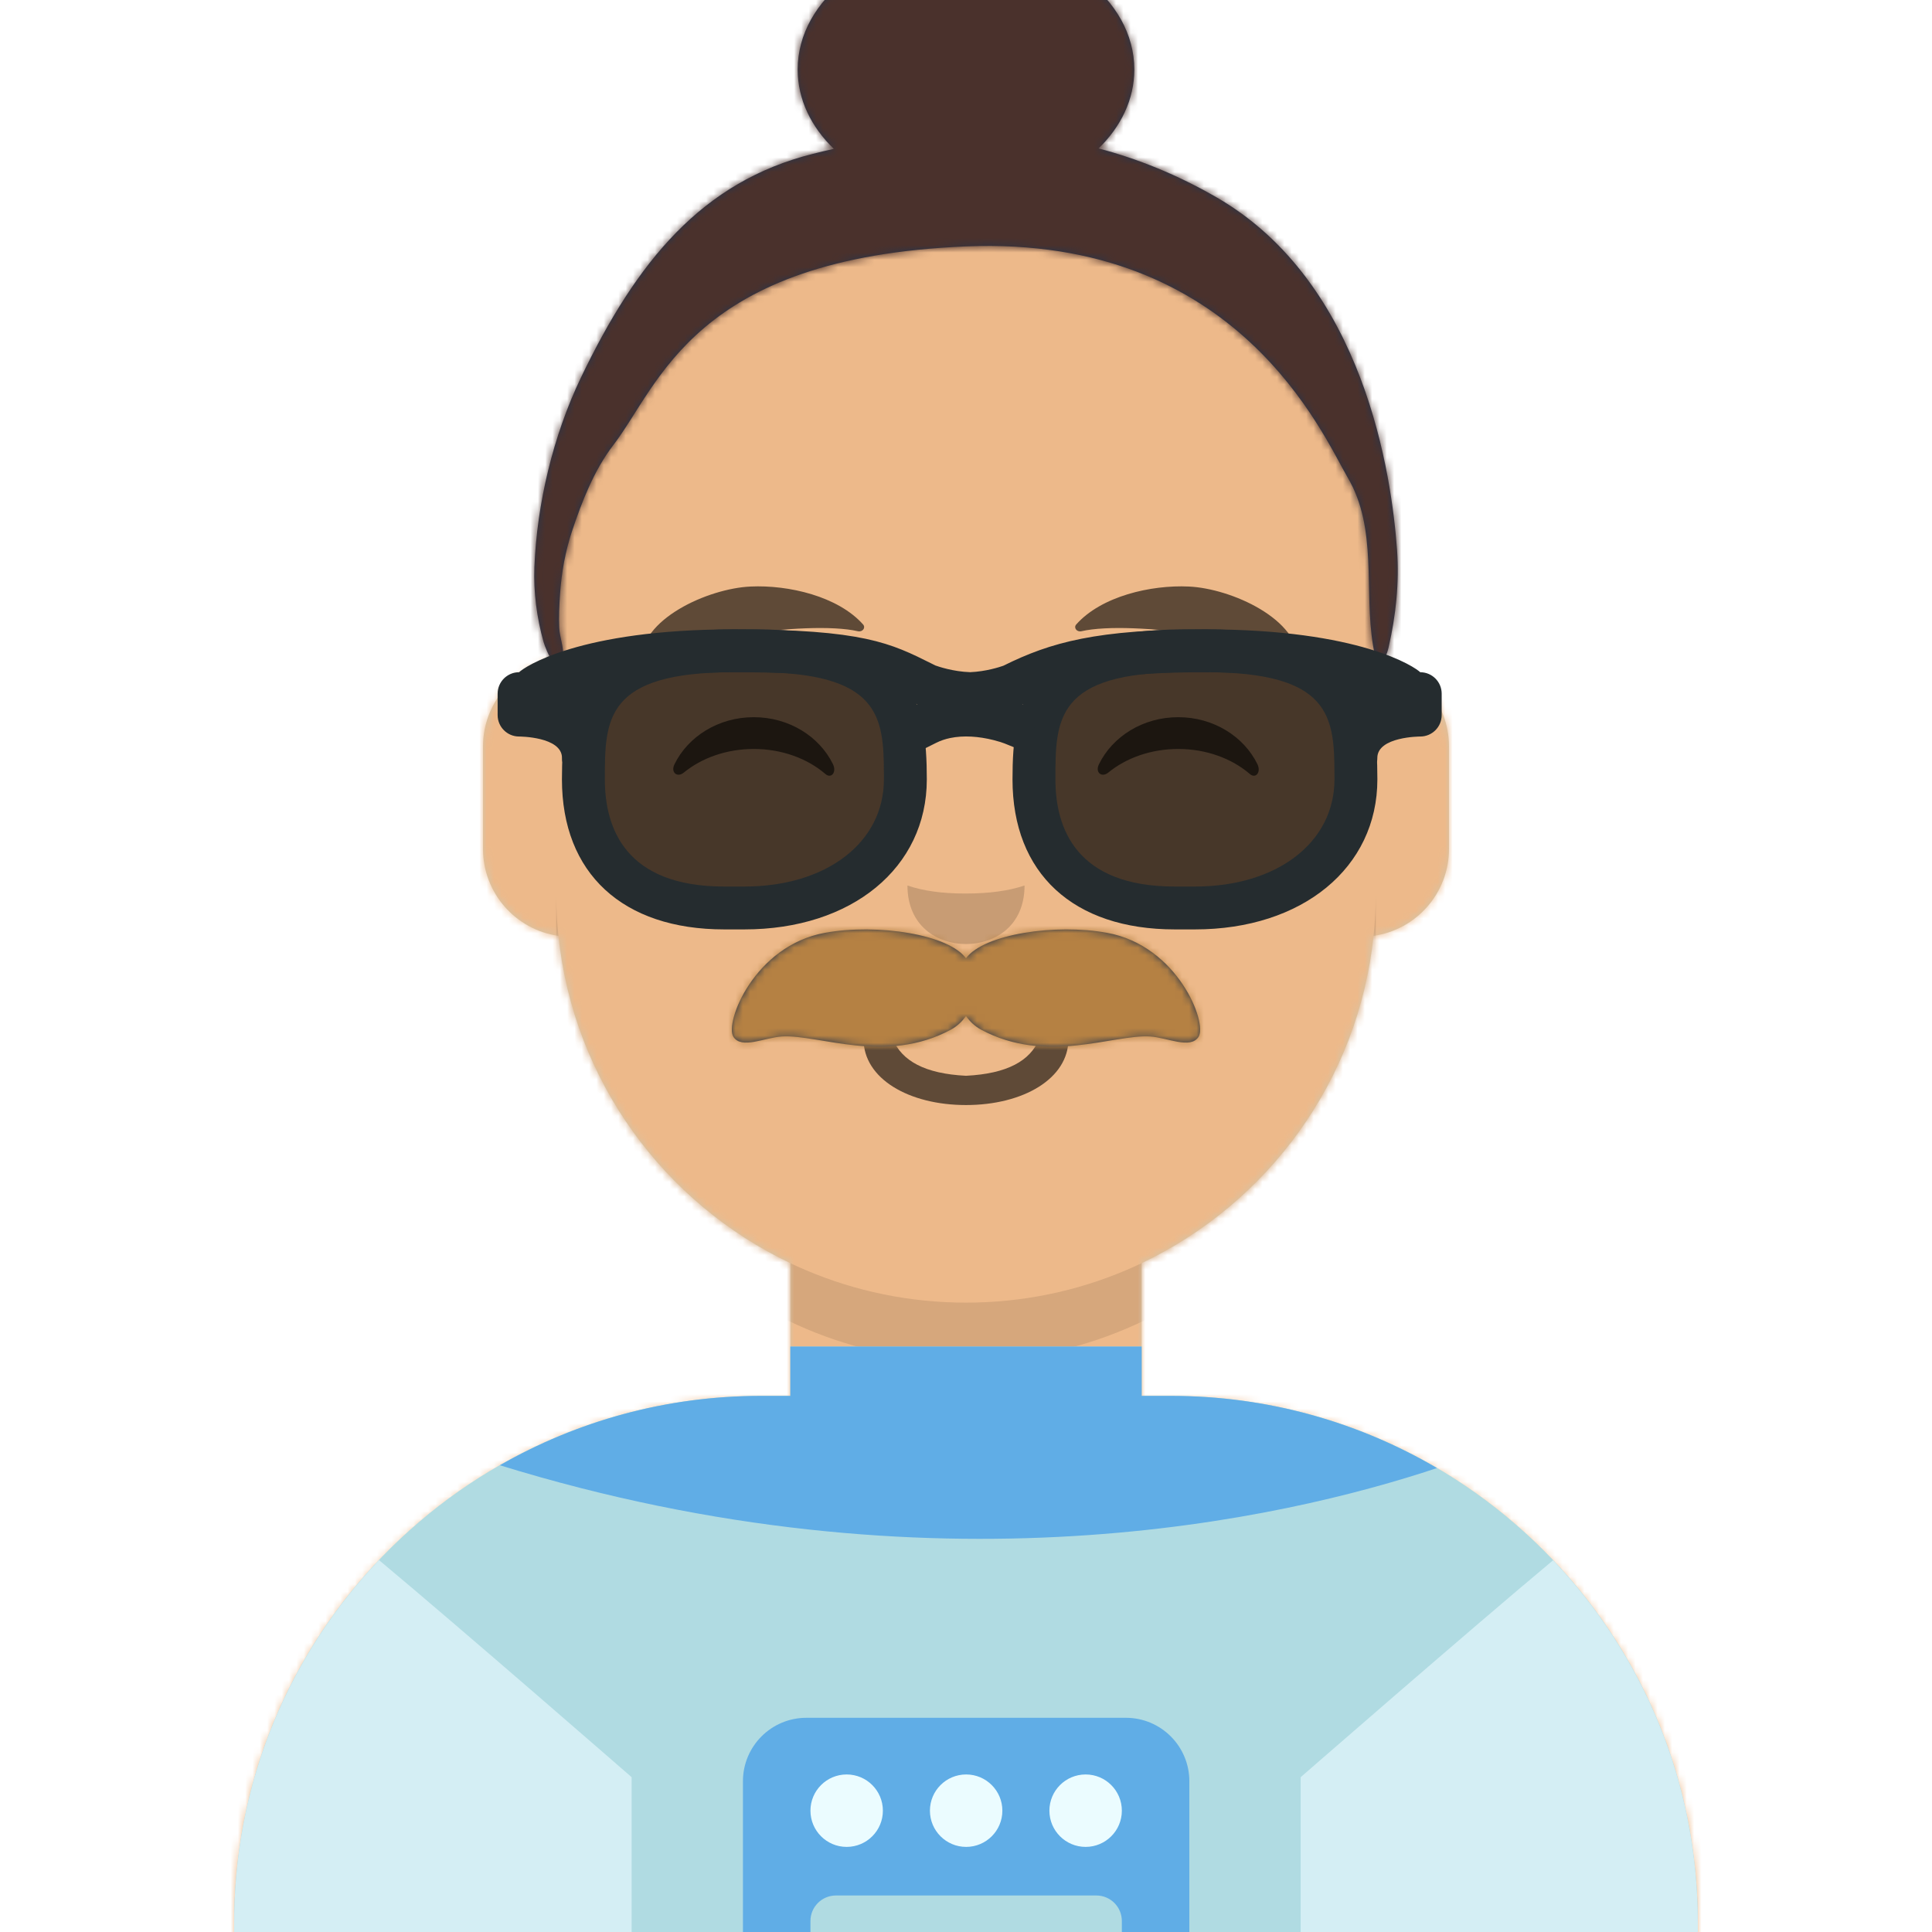
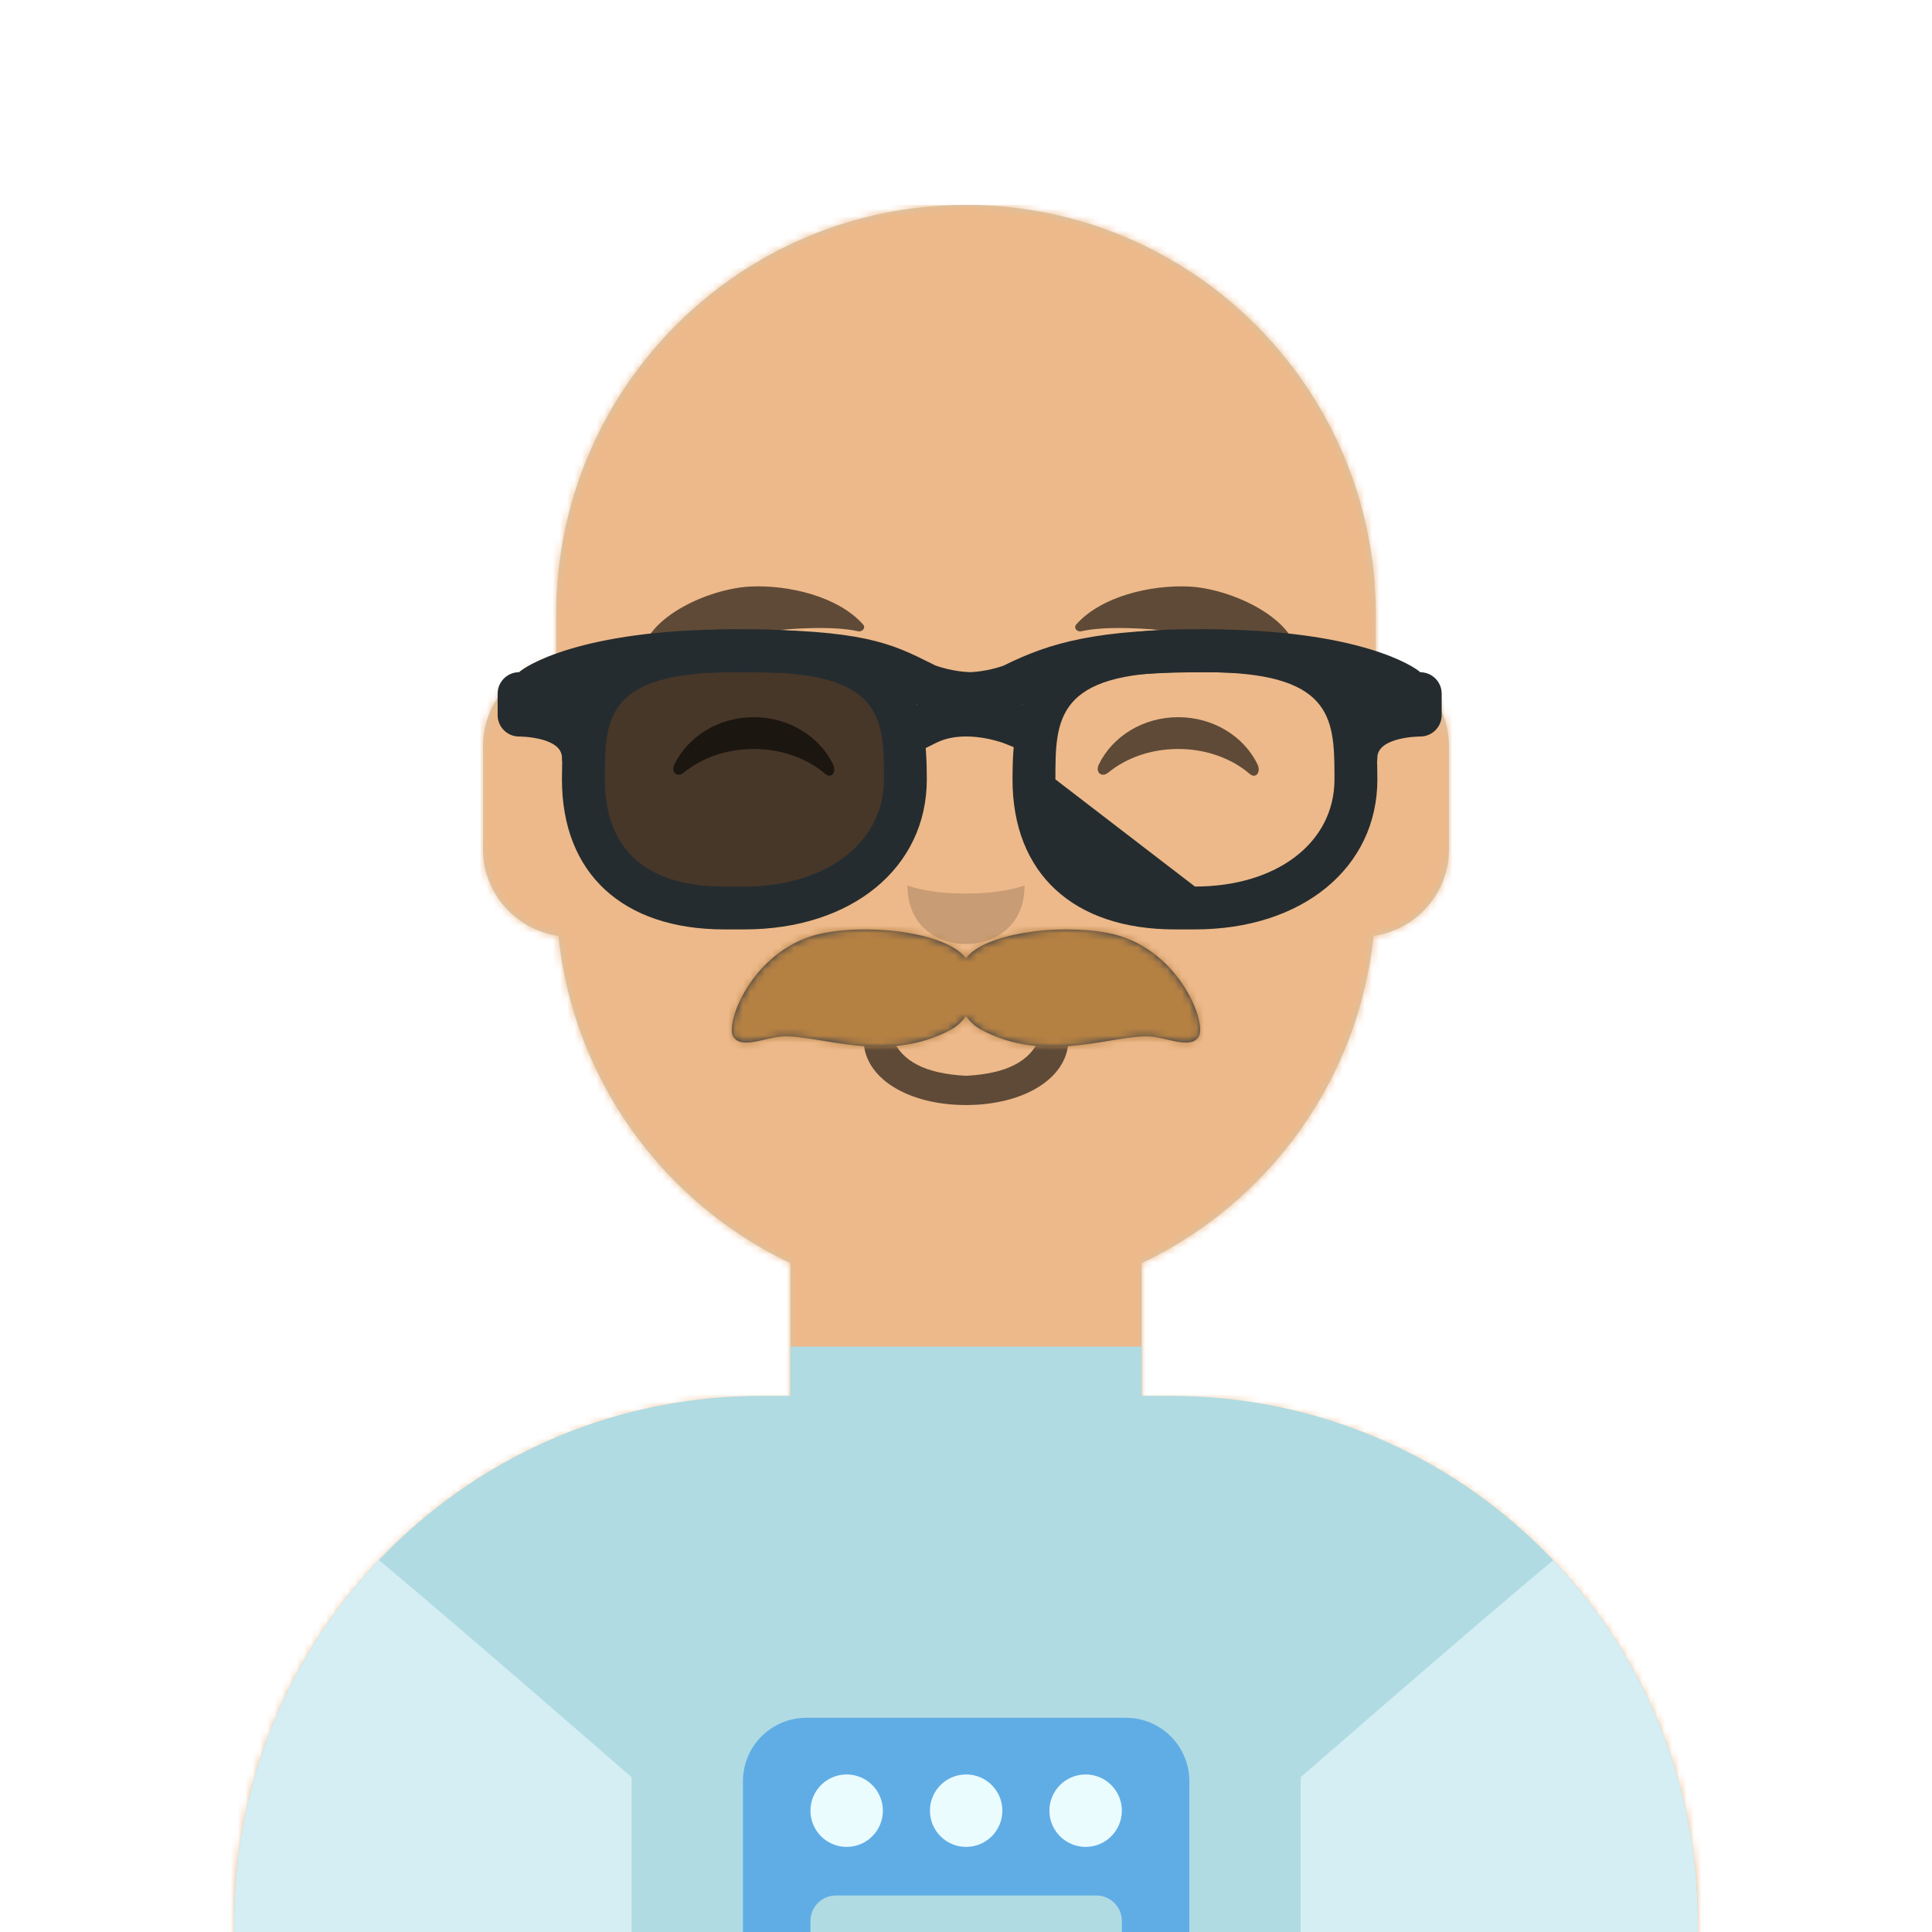
<svg xmlns="http://www.w3.org/2000/svg" xmlns:ns2="http://design.blush" xmlns:xlink="http://www.w3.org/1999/xlink" width="264px" height="264px" viewBox="0 8 264 264" version="1.1">
  <title id="transparent_Title">Avataaar/Default</title>
  <desc>Created with python_avatars</desc>
  <defs>
    <path d="M100,0 C130.928,-5.68137151e-15 156,25.072 156,56 L156.001,62.166 C161.676,63.119 166,68.054 166,74 L166,88 C166,94.052 161.519,99.058 155.694,99.881 C153.628,119.686 141.238,136.422 124.001,144.61 L124,163 L128,163 C167.765,163 200,195.235 200,235 L200,244 L0,244 L0,235 C-4.86974701e-15,195.235 32.235,163 72,163 L76,163 L76,144.611 C58.763,136.422 46.372,119.687 44.305,99.881 C38.481,99.058 34,94.052 34,88 L34,74 C34,68.054 38.325,63.118 44,62.166 L44,56 C44,25.072 69.072,5.68137151e-15 100,0 Z" id="transparent_path-1" />
    <path d="M83,36.348 C83,52.629 105.162,65.828 132.5,65.828 C159.838,65.828 182,52.629 182,36.348 C182,34.985 181.845,33.645 181.544,32.331 C210.784,41.488 232,68.792 232,101.052 L232,110 L32,110 L32,101.052 C32,68.397 53.739,40.82 83.534,32.002 C83.182,33.421 83,34.871 83,36.348 Z" id="transparent_path-3" />
    <rect id="transparent_path-5" x="0" y="0" width="264" height="280" />
    <path d="M74,0 C114.869,0 148,33.131 148,74 L148,84.148 L148,197.608 C135.525,187.237 119.491,181 102,181 L102,181 L98,181 L98,162.611 C115.531,154.283 128.048,137.115 129.791,116.867 C135.569,116.002 140,111.019 140,105 L140,105 L140,92 C140,87.354 137.359,83.324 133.497,81.33 C132.724,81.05 131.952,80.748 131.181,80.426 C130.795,80.32 130.401,80.233 130,80.166 L130,80.166 L130,79.917 C117.224,74.234 104.878,63.071 96.11,47.885 C93.175,42.801 90.831,37.595 89.066,32.397 C80.431,42.941 67.745,53.602 52.342,62.495 C42.778,68.017 33.147,72.291 24,75.266 L24,137.247 C29.602,148.318 38.773,157.278 50,162.611 L50,162.611 L50,181 L46,181 C38.327,181 30.935,182.2 24,184.423 L24,230 C24,244.106 13.569,255.776 0,257.716 L0,74 C0,33.131 33.131,0 74,0 Z" id="transparent_path-7" />
  </defs>
  <g id="transparent_Avataaar/Default" stroke="none" stroke-width="1" fill="none" fill-rule="evenodd">
    <g id="transparent_Body" transform="translate(32, 36)">
      <mask id="transparent_mask-2" fill="white">
        <use xlink:href="#transparent_path-1" />
      </mask>
      <use fill="#D0C6AC" xlink:href="#transparent_path-1" />
      <g id="transparent_Skin-Color" mask="url(#transparent_mask-2)" fill="#EDB98A">
        <g transform="translate(-32, 0)" id="transparent_Color">
          <rect x="0" y="0" width="264" height="244" />
        </g>
      </g>
-       <path d="M44,94 C44,124.928 69.072,150 100,150 C130.928,150 156,124.928 156,94 L156,94 L156,102 C156,132.928 130.928,158 100,158 C69.072,158 44,132.928 44,102 Z" id="transparent_Neck-Shadow" fill-opacity="0.1" fill="#000000" mask="url(#transparent_mask-2)" />
    </g>
    <g id="transparent_Clothing" transform="translate(0, 170)">
      <g id="astronaut_suit_Clothing/Astronaut suit" stroke="none" stroke-width="1" fill="none" fill-rule="evenodd">
        <g id="astronaut_suit_Astronaut-suit" transform="translate(32, 22)">
          <path d="M128,6.74 L124,6.74 L124.001,0.001 L76,0.001 L76,6.74 L72,6.74 C32.633,6.74 0.646,38.334 0.01,77.549 L-0,78.74 L-0,87.74 L200,87.74 L200,78.74 C200,38.975 167.765,6.74 128,6.74" id="astronaut_suit_Fill-1" fill="#B0DBE2" />
          <path d="M180.225,29.205 C168.827,38.716 145.73,58.847 145.73,58.847 L145.73,87.74 L199.999,87.74 L199.999,78.74 C199.999,59.542 192.471,42.113 180.225,29.205" id="astronaut_suit_Fill-4" fill="#D4EEF4" />
          <path d="M0.009,77.549 L0.001,78.74 L0.001,87.74 L54.31,87.74 L54.31,58.847 C54.31,58.847 31.178,38.686 19.791,29.184 C7.787,41.826 0.314,58.813 0.009,77.549" id="astronaut_suit_Fill-6" fill="#D4EEF4" />
          <path d="M121.85,50.73 L78.189,50.73 C73.401,50.73 69.52,54.612 69.52,59.4 L69.52,87.774 L130.52,87.774 L130.52,59.4 C130.52,54.612 126.638,50.73 121.85,50.73" id="astronaut_suit_Fill-8" fill="#60ADE6" ns2:color="Top-500" />
          <path d="M83.694,58.473 C80.96,58.473 78.745,60.689 78.745,63.422 C78.745,66.156 80.96,68.371 83.694,68.371 C86.427,68.371 88.642,66.156 88.642,63.422 C88.642,60.689 86.427,58.473 83.694,58.473" id="astronaut_suit_Fill-10" fill="#EBFCFF" />
          <path d="M100.02,58.473 C97.287,58.473 95.071,60.689 95.071,63.422 C95.071,66.156 97.287,68.371 100.02,68.371 C102.753,68.371 104.969,66.156 104.969,63.422 C104.969,60.689 102.753,58.473 100.02,58.473" id="astronaut_suit_Fill-12" fill="#EBFCFF" />
          <path d="M116.346,58.473 C113.614,58.473 111.397,60.689 111.397,63.422 C111.397,66.156 113.614,68.371 116.346,68.371 C119.08,68.371 121.296,66.156 121.296,63.422 C121.296,60.689 119.08,58.473 116.346,58.473" id="astronaut_suit_Fill-14" fill="#EBFCFF" />
          <path d="M117.811,87.774 L82.229,87.774 C80.304,87.774 78.744,86.214 78.744,84.29 L78.744,78.497 C78.744,76.572 80.304,75.011 82.229,75.011 L117.811,75.011 C119.736,75.011 121.296,76.572 121.296,78.497 L121.296,84.29 C121.296,86.214 119.736,87.774 117.811,87.774" id="astronaut_suit_Fill-16" fill="#B0DBE2" />
-           <path d="M164.361,16.604 C153.687,10.344 141.267,6.741 128,6.741 L124,6.741 L124.001,-0 L76,-0 L76,6.741 L72,6.741 C59.006,6.741 46.827,10.2 36.303,16.221 C95.548,34.511 143.322,23.61 164.361,16.604" id="astronaut_suit_Fill-18" fill="#60ADE6" ns2:color="Top-500" />
        </g>
      </g>
    </g>
    <g id="transparent_Face" transform="translate(76, 82)" fill="#000000">
      <g id="transparent_Mouth" transform="translate(2, 52)">
        <g id="twinkle_Mouth/Twinkle" stroke="none" stroke-width="1" fill="none" fill-rule="evenodd" fill-opacity="0.6">
          <path d="M40,16 C40,21.372 46.158,25 54,25 C61.842,25 68,21.372 68,16 C68,14.895 67.05,14 66,14 C64.707,14 64.13,14.905 64,16 C62.758,18.938 59.683,20.716 54,21 C48.317,20.716 45.242,18.938 44,16 C43.87,14.905 43.293,14 42,14 C40.95,14 40,14.895 40,16 Z" id="twinkle_Mouth" fill="#000000" fill-rule="nonzero" />
        </g>
      </g>
      <g id="transparent_Nose" transform="translate(28, 40)" fill-opacity="0.16">
        <g id="small_Nose/Small" stroke="none" stroke-width="1" fill="none" fill-rule="evenodd">
          <path d="M20,7 C20,12.523 24.047,15 28,15 C31.953,15 36,12.523 36,7 C33.833,7.732 31.141,8.098 27.924,8.098 C24.741,8.098 22.099,7.732 20,7 Z" id="small_Nose" fill-opacity=".16" fill="#000" />
        </g>
      </g>
      <g id="transparent_Eyes" transform="translate(0, 8)">
        <g id="happy_Eyes/Happy-😁" stroke="none" stroke-width="1" fill="none" fill-rule="evenodd" fill-opacity="0.6">
          <path d="M16.16,22.447 C18.007,18.649 22.164,16 26.998,16 C31.814,16 35.959,18.63 37.815,22.407 C38.367,23.529 37.582,24.447 36.791,23.767 C34.34,21.66 30.859,20.344 26.998,20.344 C23.257,20.344 19.874,21.579 17.438,23.572 C16.547,24.3 15.62,23.558 16.16,22.447 Z" id="happy_Squint" fill="#000000" />
          <path d="M74.16,22.447 C76.007,18.649 80.164,16 84.998,16 C89.814,16 93.959,18.63 95.815,22.407 C96.367,23.529 95.582,24.447 94.791,23.767 C92.34,21.66 88.859,20.344 84.998,20.344 C81.257,20.344 77.874,21.579 75.438,23.572 C74.547,24.3 73.62,23.558 74.16,22.447 Z" id="happy_Squint" fill="#000000" />
        </g>
      </g>
      <g id="transparent_Eyebrow" fill-opacity="0.6">
        <g id="default_natural_Eyebrow/Natural/Default-Natural" stroke="none" stroke-width="1" fill="none" fill-rule="evenodd" fill-opacity="0.6">
          <path d="M26.039,6.21 C20.278,6.983 11.293,12.005 12.044,17.818 C12.069,18.008 12.357,18.067 12.481,17.908 C14.967,14.72 34.193,10.037 41.194,11.015 C41.835,11.104 42.258,10.443 41.821,10.03 C38.077,6.495 31.2,5.512 26.039,6.21" id="default_natural_Eyebrow" fill="#000000" transform="translate(27, 12) rotate(5) translate(-27, -12) " />
          <path d="M85.039,6.21 C79.278,6.983 70.293,12.005 71.044,17.818 C71.069,18.008 71.357,18.067 71.481,17.908 C73.967,14.72 93.193,10.037 100.194,11.015 C100.835,11.104 101.258,10.443 100.821,10.03 C97.077,6.495 90.2,5.512 85.039,6.21" id="default_natural_Eyebrow" fill="#000000" transform="translate(86, 12) scale(-1, 1) rotate(5) translate(-86, -12) " />
        </g>
      </g>
    </g>
    <g id="transparent_Top">
      <defs>
-         <path d="M133,0 C145.703,0 156,7.835 156,17.5 C156,21.567 154.176,25.311 151.117,28.282 C156.438,29.687 161.866,31.852 167.309,35.006 C187.497,46.706 191.184,73.111 191.902,83.159 C192.219,87.61 191.748,92.108 190.751,96.438 C190.164,98.987 189.091,99.05 188.619,96.201 C187.378,88.707 189.248,80.215 185.183,73.301 C181.749,67.461 170.235,40.136 133,41.671 C95.765,43.206 91.188,60.521 84.787,68.848 C82.201,72.213 80.512,76.537 79.185,80.525 C78.256,83.315 77.734,86.187 77.534,89.115 C77.427,90.681 77.344,92.269 77.422,93.838 C77.48,95.033 78.089,96.584 77.922,97.709 C77.423,101.087 75.605,96.906 75.268,95.7 C74.348,92.415 73.888,88.893 74.023,85.481 C74.366,76.791 76.596,67.503 80.357,59.648 C88.017,43.651 96.945,32.838 112.037,29.03 C112.986,28.791 113.954,28.559 114.94,28.337 C111.846,25.357 110,21.593 110,17.5 C110,7.835 120.297,0 133,0 Z" id="bun_path-1" />
-       </defs>
+         </defs>
      <g id="bun_Top/Long-Hair/Bun" stroke="none" stroke-width="1" fill="none" fill-rule="evenodd" transform="translate(-1, 0)">
        <g id="bun_Facial-Hair" transform="translate(49, 72)">
          <defs>
            <path d="M64.721,63.464 C71.838,62.17 81.796,63.646 84.107,67.092 L83.998,66.939 L84.01,66.922 C86.531,63.598 96.277,62.191 103.274,63.464 C112.928,65.221 117.019,75.767 115.78,77.679 C114.655,79.415 111.536,77.774 109.12,77.63 C104.119,77.332 94.948,81.51 86.046,76.689 C85.235,76.25 84.539,75.608 83.998,74.839 C83.457,75.608 82.761,76.25 81.95,76.689 C73.048,81.51 63.877,77.332 58.876,77.63 C56.46,77.774 53.341,79.415 52.216,77.679 C50.977,75.767 55.068,65.221 64.721,63.464 Z" id="moustache_magnum_path-1" />
          </defs>
          <g id="moustache_magnum_Facial-Hair/Moustache-Magnum" stroke="none" stroke-width="1" fill="none" fill-rule="evenodd">
            <mask id="moustache_magnum_mask-2" fill="white">
              <use xlink:href="#moustache_magnum_path-1" />
            </mask>
            <use id="moustache_magnum_Hey..." fill="#28354B" xlink:href="#moustache_magnum_path-1" />
            <g id="moustache_magnum_Facial-Hair-Color" mask="url(#moustache_magnum_mask-2)" fill="#B58143">
              <rect id="moustache_magnum_Color" x="0" y="0" width="168" height="152" />
            </g>
          </g>
        </g>
        <mask id="bun_mask-2" fill="white">
          <use xlink:href="#bun_path-1" />
        </mask>
        <use id="bun_Short-Hair" fill="#28354B" xlink:href="#bun_path-1" />
        <g id="bun_Hair-Color" mask="url(#bun_mask-2)" fill="#4A312C">
          <g transform="translate(1, 0)" id="bun_Color">
            <rect x="0" y="0" width="264" height="280" />
          </g>
        </g>
        <g id="bun_Accessory" transform="translate(62, 85)">
          <defs>
            <filter x="-3.1%" y="-9.8%" width="106.2%" height="119.5%" filterUnits="objectBoundingBox" id="wayfarers_filter-1">
              <feOffset dx="0" dy="2" in="SourceAlpha" result="shadowOffsetOuter1" />
              <feColorMatrix values="0 0 0 0 0   0 0 0 0 0   0 0 0 0 0  0 0 0 0.2 0" type="matrix" in="shadowOffsetOuter1" result="shadowMatrixOuter1" />
              <feMerge>
                <feMergeNode in="shadowMatrixOuter1" />
                <feMergeNode in="SourceGraphic" />
              </feMerge>
            </filter>
            <linearGradient x1="50%" y1="0%" x2="50%" y2="100%" id="wayfarers_linearGradient-2">
              <stop stop-color="#FFFFFF" stop-opacity="0.5" offset="0%" />
              <stop stop-color="#000000" stop-opacity="0.5" offset="70.506%" />
            </linearGradient>
            <path d="M44.918,17.571 C44.918,27.274 36.668,35.143 22.92,35.143 L20.17,35.143 C6.423,35.143 0.923,27.271 0.923,17.571 L0.923,17.571 C0.923,7.866 2.207,0 21.455,0 L24.386,0 C43.634,0 44.918,7.866 44.918,17.571 L44.918,17.571 Z" id="wayfarers_path-3" />
-             <path d="M106.486,17.571 C106.486,27.274 98.239,35.143 84.489,35.143 L81.739,35.143 C67.991,35.143 62.491,27.271 62.491,17.571 L62.491,17.571 C62.491,7.866 63.775,0 83.023,0 L85.955,0 C105.199,0 106.486,7.866 106.486,17.571 L106.486,17.571 Z" id="wayfarers_path-4" />
          </defs>
          <g id="wayfarers_Top/_Resources/Wayfarers" stroke="none" stroke-width="1" fill="none" fill-rule="evenodd">
            <g id="wayfarers_Wayfarers" filter="url(#wayfarers_filter-1)" transform="translate(7, 7)" fill-rule="nonzero">
              <g id="wayfarers_Shades" transform="translate(10.795, 2.929)">
                <g id="wayfarers_Shade">
                  <use fill-opacity="0.7" fill="#000000" xlink:href="#wayfarers_path-3" />
                  <use fill="url(#linearGradient-2)" style="mix-blend-mode: screen;" xlink:href="#wayfarers_path-3" />
                </g>
                <g id="wayfarers_Shade">
                  <use fill-opacity="0.7" fill="#000000" xlink:href="#wayfarers_path-4" />
                  <use fill="url(#linearGradient-2)" style="mix-blend-mode: screen;" xlink:href="#wayfarers_path-4" />
                </g>
              </g>
              <path d="M35.182,0 C56.833,0 58.645,10.127 58.645,20.5 C58.645,32.569 48.396,41 33.716,41 L30.966,41 C17.078,41 8.787,33.336 8.787,20.5 C8.787,10.127 10.599,0 32.25,0 L35.182,0 Z M35.182,5.854 L32.25,5.854 C14.65,5.854 14.65,12.318 14.65,20.5 C14.65,27.18 17.48,35.143 30.966,35.143 L33.716,35.143 C44.942,35.143 52.782,29.122 52.782,20.5 L52.781,19.768 C52.766,11.936 52.254,5.854 35.182,5.854 Z" id="wayfarers_Left" fill="#252C2F" />
-               <path d="M96.75,0 C118.401,0 120.213,10.127 120.213,20.5 C120.213,32.569 109.964,41 95.284,41 L92.534,41 C78.646,41 70.355,33.336 70.355,20.5 C70.355,10.127 72.167,0 93.818,0 L96.75,0 Z M96.75,5.854 L93.818,5.854 C76.218,5.854 76.218,12.318 76.218,20.5 C76.218,27.18 79.051,35.143 92.534,35.143 L95.284,35.143 C106.51,35.143 114.35,29.122 114.35,20.5 L114.349,19.768 C114.334,11.936 113.822,5.854 96.75,5.854 Z" id="wayfarers_Right" fill="#252C2F" />
+               <path d="M96.75,0 C118.401,0 120.213,10.127 120.213,20.5 C120.213,32.569 109.964,41 95.284,41 L92.534,41 C78.646,41 70.355,33.336 70.355,20.5 C70.355,10.127 72.167,0 93.818,0 L96.75,0 Z M96.75,5.854 L93.818,5.854 C76.218,5.854 76.218,12.318 76.218,20.5 L95.284,35.143 C106.51,35.143 114.35,29.122 114.35,20.5 L114.349,19.768 C114.334,11.936 113.822,5.854 96.75,5.854 Z" id="wayfarers_Right" fill="#252C2F" />
              <path d="M2.932,5.857 C3.618,5.172 11.123,0 32.25,0 C49.964,0 53.714,1.88 59.39,4.721 L59.805,4.931 C60.2,5.073 62.218,5.774 64.578,5.851 C66.729,5.757 68.568,5.161 69.106,4.97 C75.584,1.748 81.926,0 96.75,0 C117.877,0 125.382,5.172 126.068,5.857 C127.689,5.857 129,7.166 129,8.786 L129,11.714 C129,13.334 127.689,14.643 126.068,14.643 C126.068,14.643 120.205,14.643 120.205,17.571 C120.205,20.5 117.273,13.334 117.273,11.714 L117.273,8.862 C113.697,7.462 107.297,5.857 96.75,5.857 C85,5.857 79.148,6.988 74.128,9.104 L74.184,9.243 L71.688,10.25 L74.181,11.258 L71.981,16.687 L69.264,15.589 C69.021,15.49 68.497,15.314 67.771,15.131 C65.747,14.62 63.665,14.465 61.825,14.851 C61.15,14.993 60.523,15.206 59.948,15.493 L57.326,16.803 L54.703,11.565 L57.325,10.255 L57.331,10.252 L54.819,9.237 L54.899,9.039 C50.57,6.976 46.578,5.857 32.25,5.857 C21.704,5.857 15.303,7.461 11.727,8.861 L11.727,11.714 C11.727,13.334 8.795,20.5 8.795,17.571 C8.795,14.643 2.932,14.643 2.932,14.643 C1.313,14.643 0,13.334 0,11.714 L0,8.786 C0,7.166 1.313,5.857 2.932,5.857 Z" id="wayfarers_Stuff" fill="#252C2F" />
            </g>
          </g>
        </g>
      </g>
    </g>
  </g>
</svg>